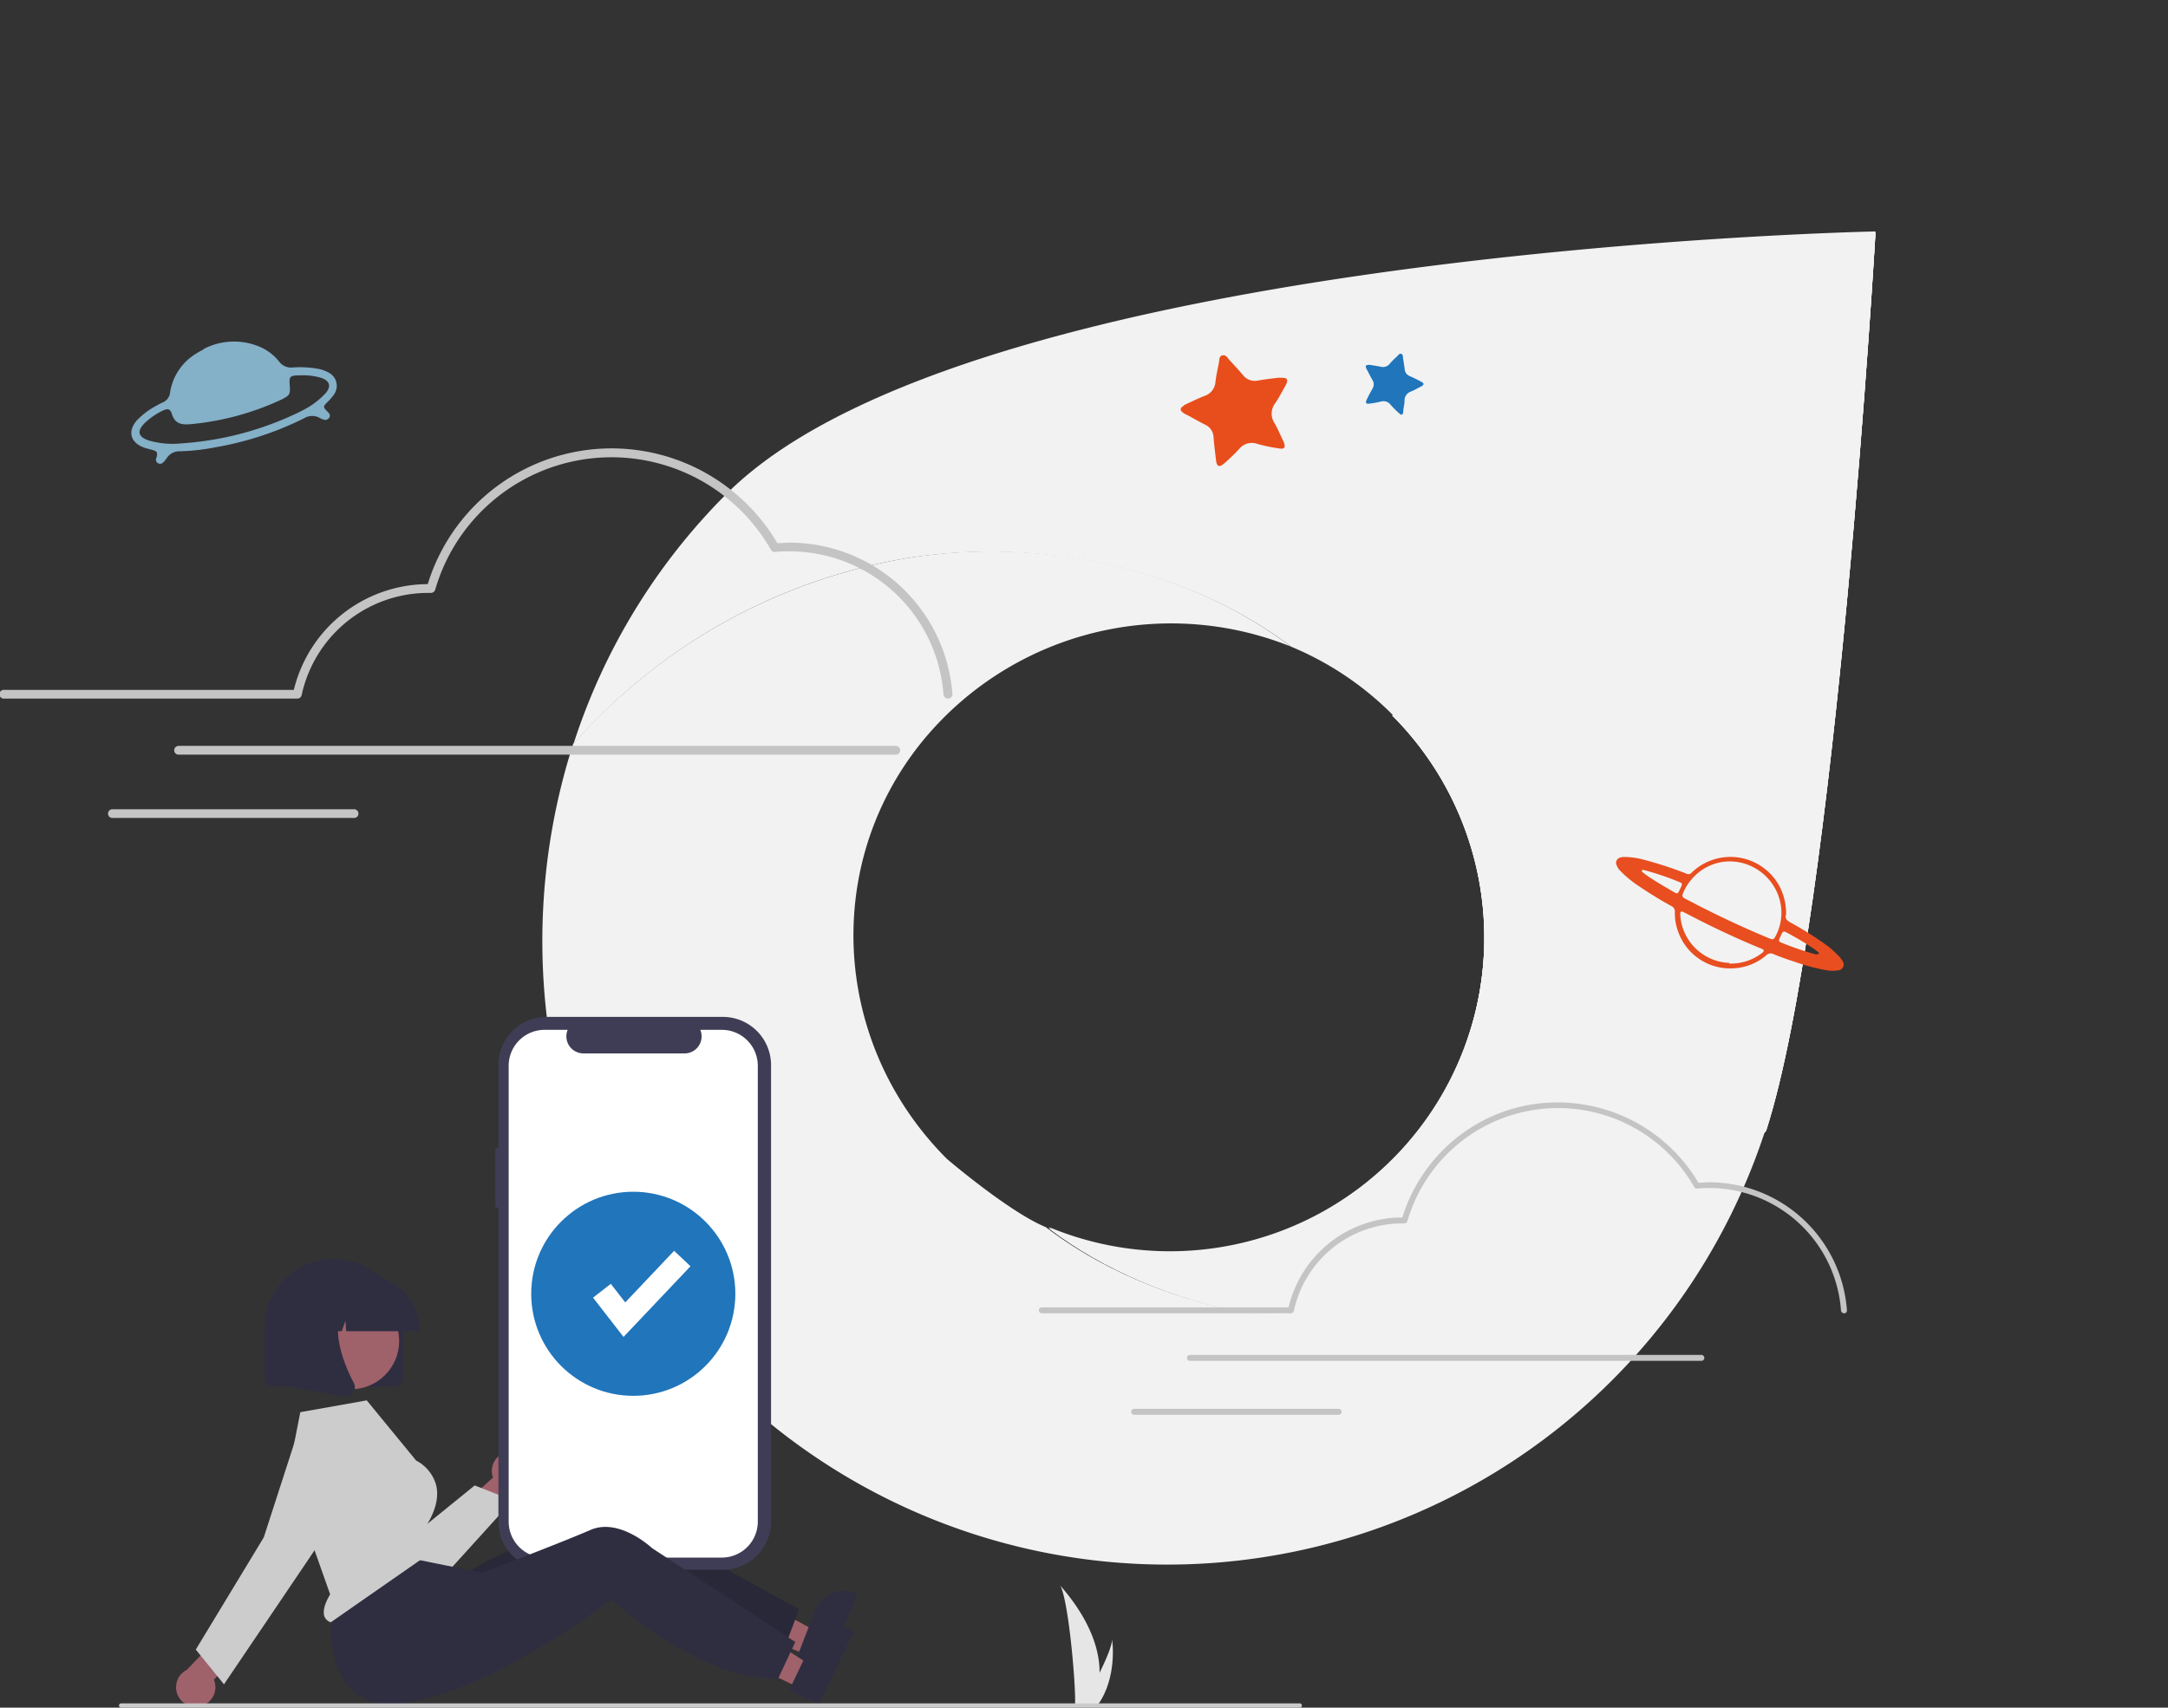
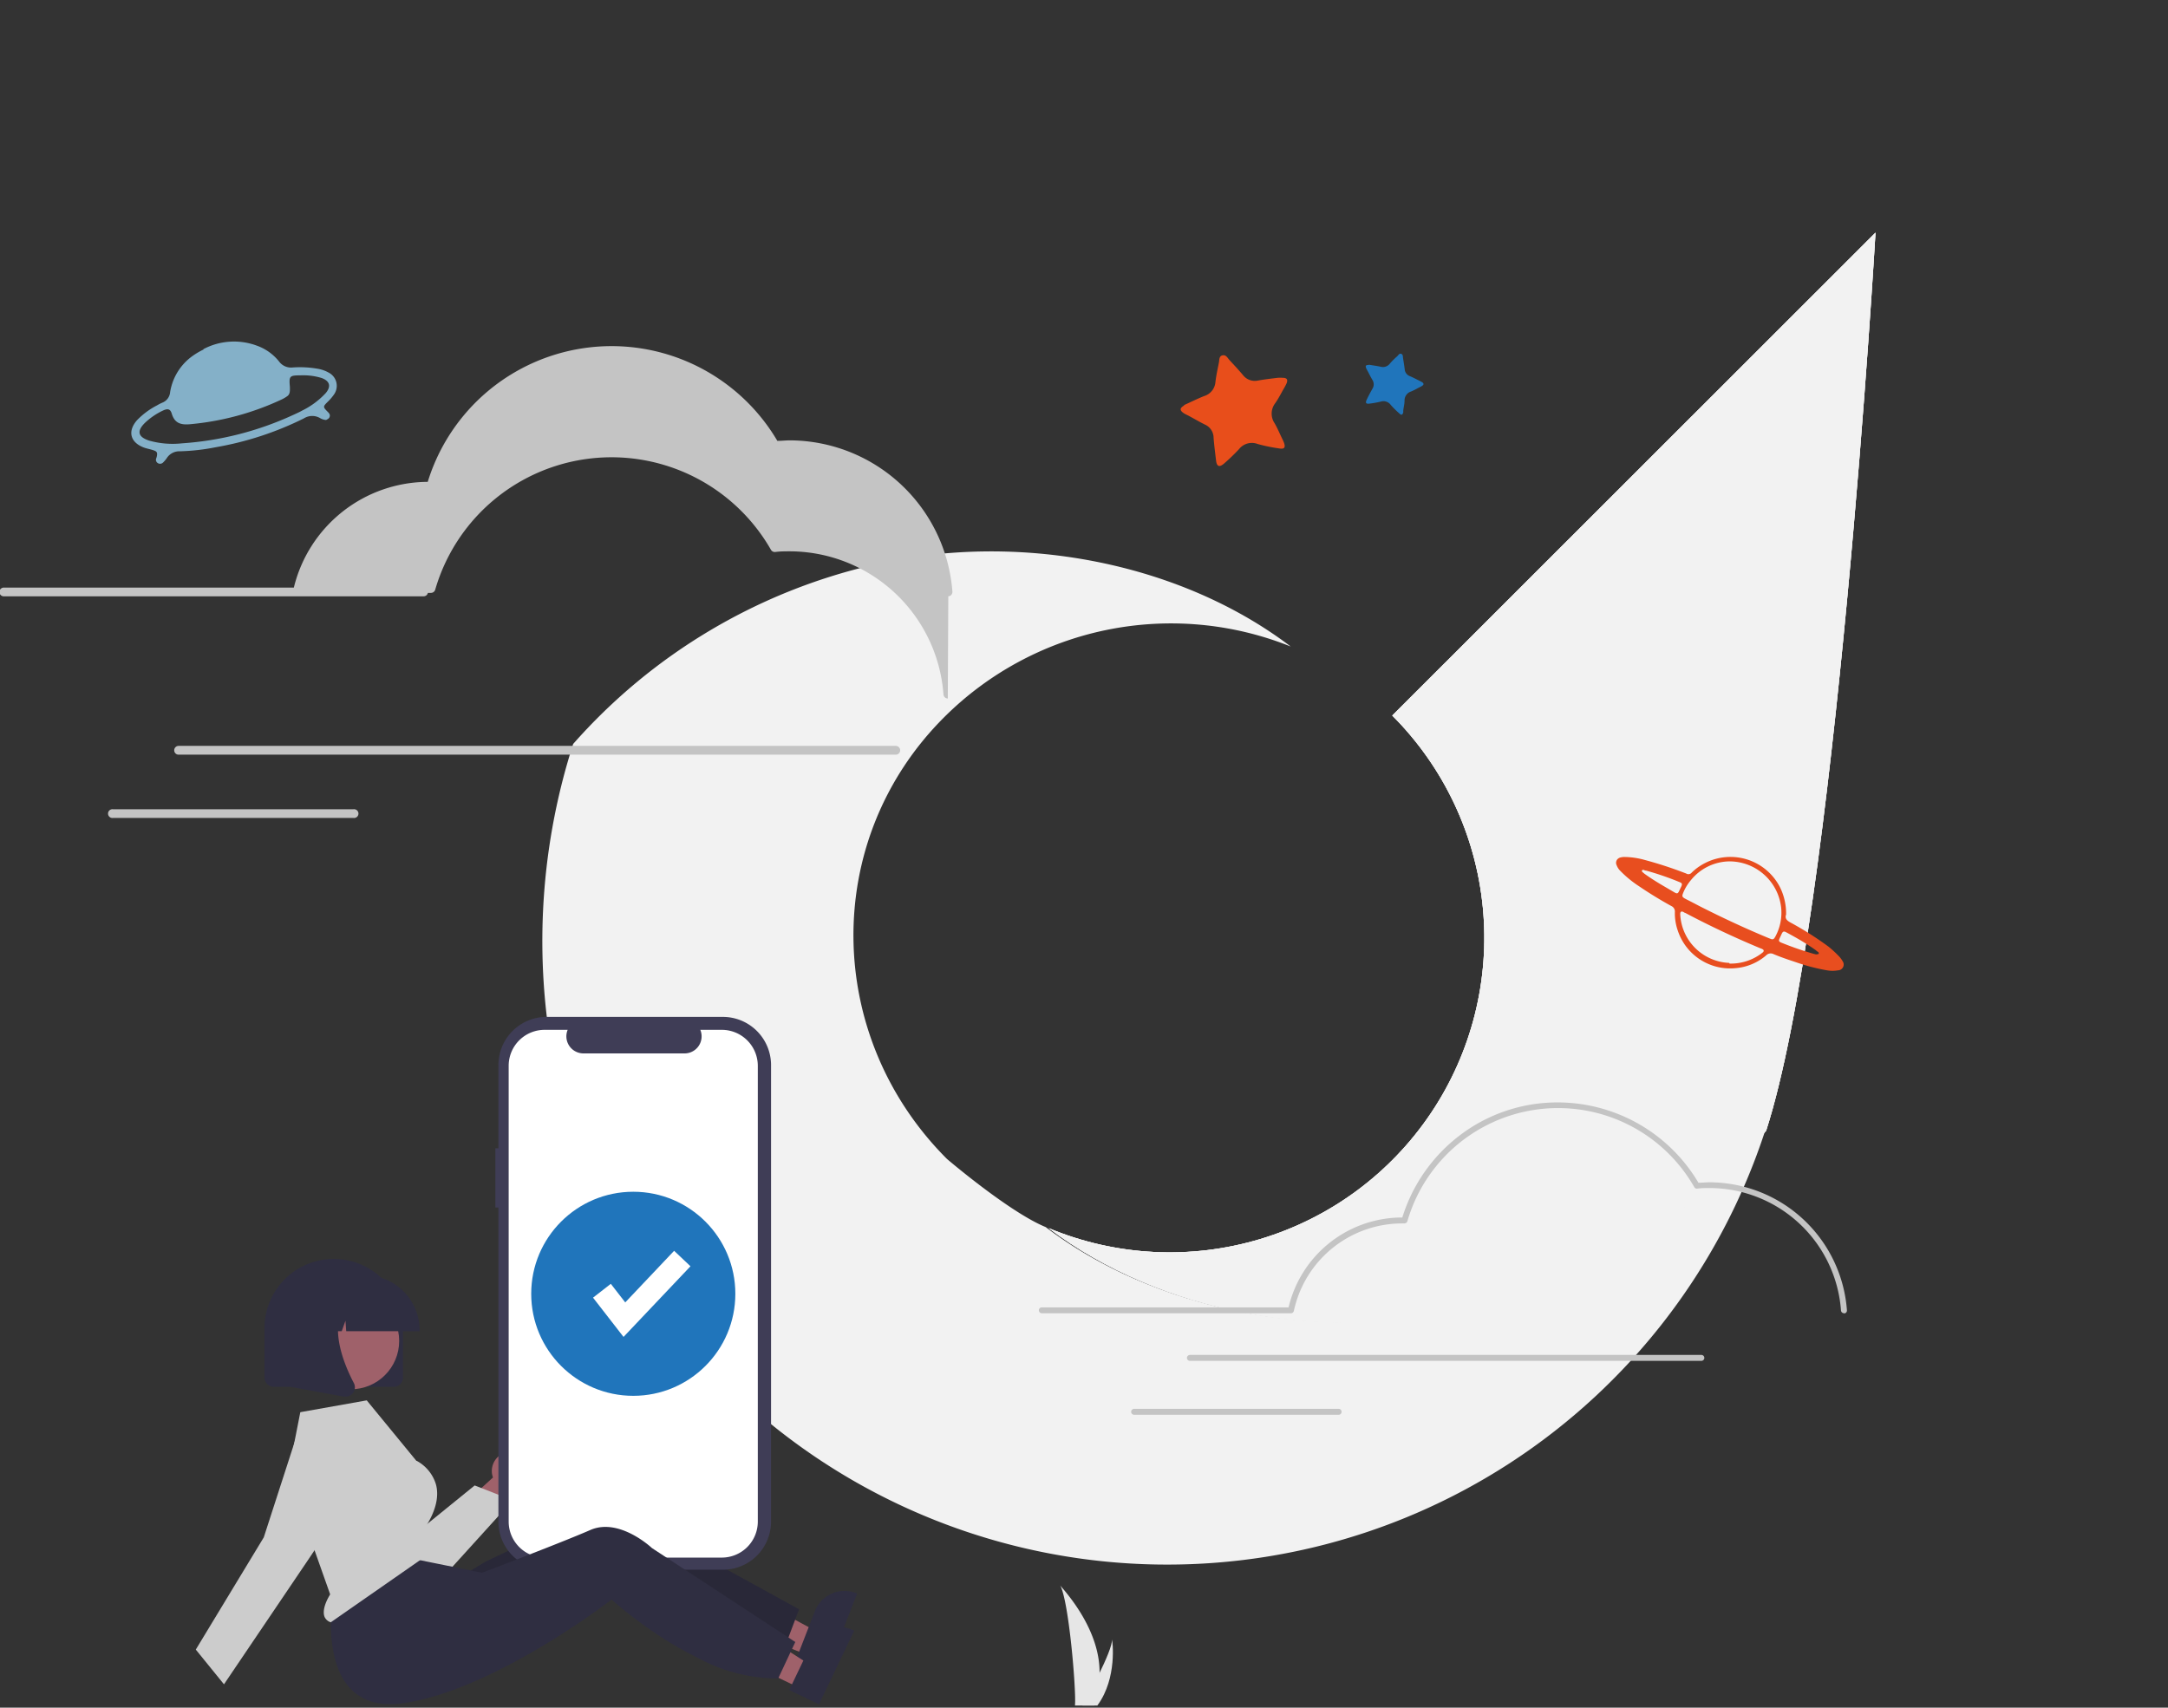
<svg xmlns="http://www.w3.org/2000/svg" viewBox="0 0 291.44 229.61">
  <rect x="0" y="0" width="291.44" height="229.61" fill="#333333" stroke="none" />
  <defs>
    <style>.cls-1{fill:none;}.cls-2{fill:#f2f2f2;}.cls-3{clip-path:url(#clip-path);}.cls-4{clip-path:url(#clip-path-2);}.cls-5{clip-path:url(#clip-path-3);}.cls-6{fill:#84b0c8;}.cls-7{fill:#e84e1f;}.cls-8{fill:#e84e1b;}.cls-9{fill:#2075bb;}.cls-10{fill:#e6e6e6;}.cls-11{fill:#c4c4c4;}.cls-12{fill:#9f616a;}.cls-13{fill:#2f2e41;}.cls-14{isolation:isolate;opacity:0.14;}.cls-15{fill:#ccc;}.cls-16{fill:#3f3d56;}.cls-17{fill:#fff;}.cls-18{fill:#cbcbcb;}</style>
    <clipPath id="clip-path" transform="translate(-2.19 30.47)">
      <path class="cls-1" d="M189.35,65.74a42.29,42.29,0,0,1-46.2,68.92c15.12,11.48,37.21,15.31,55.66,11.1a76.53,76.53,0,0,0,40.8-24.2C249,92.43,254.31.81,254.31.81Z" />
    </clipPath>
    <clipPath id="clip-path-2" transform="translate(-2.19 30.47)">
      <rect class="cls-1" x="125.1" y="-12.65" width="147.24" height="176.06" />
    </clipPath>
    <clipPath id="clip-path-3" transform="translate(-2.19 30.47)">
      <rect class="cls-1" x="117.92" y="11.13" width="161.61" height="128.5" transform="translate(99.68 263.43) rotate(-83)" />
    </clipPath>
  </defs>
  <g id="SMS_whatsapp" data-name="SMS whatsapp">
    <path class="cls-2" d="M198.61,145.67c-18.5,4.23-40.67.39-55.85-11.15-4.89-2-13.26-9.15-13.26-9.15C113,108.89,112.59,82.49,129.08,66a43.18,43.18,0,0,1,46.62-9.54c-15.13-11.49-37-15.47-56-11A76.86,76.86,0,0,0,79.24,69.56c-9.37,29.14-2.93,62.83,20.15,85.92l.14-.13a84.54,84.54,0,0,0,140-33.95,76.93,76.93,0,0,1-40.95,24.28" transform="translate(-2.19 30.47)" />
-     <path class="cls-2" d="M99.88,35.91a83.79,83.79,0,0,0-20.6,33.66,76.59,76.59,0,0,1,40.81-24.2c18.44-4.2,40.53-.38,55.66,11.11a41.85,41.85,0,0,1,13.6,9.11,42.28,42.28,0,0,1-46.2,68.91c15.12,11.48,37.21,15.31,55.66,11.1a76.53,76.53,0,0,0,40.8-24.2C249,92.27,254.31.65,254.31.65S132.72,3.06,99.88,35.91" transform="translate(-2.19 30.47)" />
    <g class="cls-3">
      <rect class="cls-2" x="122.91" y="17.81" width="147.24" height="176.06" />
      <g class="cls-4">
        <polygon class="cls-2" points="122.91 178.22 142.6 17.81 270.14 33.47 250.45 193.88 122.91 178.22" />
        <g class="cls-5">
          <rect class="cls-2" x="102.37" y="-8.42" width="192.7" height="167.6" transform="translate(97.49 293.89) rotate(-83)" />
        </g>
      </g>
    </g>
    <path class="cls-6" d="M29.54,16.47A8.81,8.81,0,0,1,36.7,16a6.67,6.67,0,0,1,3,2.13,2,2,0,0,0,1.84.81,13.85,13.85,0,0,1,3.46.19,4.53,4.53,0,0,1,1.41.52,2,2,0,0,1,.68,2.92,6.45,6.45,0,0,1-.86,1c-.64.64-.63.68,0,1.32a1.27,1.27,0,0,1,.27.34.53.53,0,0,1-.3.67A.5.5,0,0,1,46,26a1.86,1.86,0,0,1-.83-.28,2.09,2.09,0,0,0-2.12.06,43,43,0,0,1-11.89,3.89,28.33,28.33,0,0,1-4.78.54,2,2,0,0,0-1.79.95,3.87,3.87,0,0,1-.46.54.57.57,0,0,1-.74.09.52.52,0,0,1-.2-.63,2,2,0,0,0,.08-.26c.11-.55,0-.68-.49-.84s-.87-.21-1.29-.37c-1.8-.7-2.17-2.18-.89-3.65a10.25,10.25,0,0,1,2.69-2,6.1,6.1,0,0,1,.72-.37,1.66,1.66,0,0,0,1.05-1.42,7.41,7.41,0,0,1,3.09-4.91,9.68,9.68,0,0,1,1.39-.81M41.66,25.3c.37-.18.76-.34,1.12-.55A10.86,10.86,0,0,0,46,22.36c.73-.9.51-1.6-.56-2A8.4,8.4,0,0,0,42.59,20c-1.47,0-1.57.09-1.43,1.54,0,.5.06,1-.4,1.29a4.51,4.51,0,0,1-.77.44,36.77,36.77,0,0,1-12.25,3.3c-1.21.11-2.07-.11-2.46-1.42-.2-.65-.55-.72-1.2-.41a9.3,9.3,0,0,0-2.42,1.66c-1.11,1.1-.92,1.88.57,2.37a11.63,11.63,0,0,0,4.42.37,42.54,42.54,0,0,0,15-3.84" transform="translate(-2.19 30.47)" />
    <path class="cls-7" d="M242.28,92.52c-.18.53.15.81.64,1.07A43.8,43.8,0,0,1,248,96.82,14.16,14.16,0,0,1,249.29,98a3.4,3.4,0,0,1,.6.77.78.78,0,0,1-.63,1.23,4.22,4.22,0,0,1-1.46,0,26,26,0,0,1-4.27-1.12c-1-.33-2-.67-2.92-1.06a.84.84,0,0,0-1,.17,7.23,7.23,0,0,1-4.15,1.72,7.41,7.41,0,0,1-7.73-5.06,7,7,0,0,1-.39-2.48.81.81,0,0,0-.48-.82q-2.22-1.22-4.31-2.64a14.76,14.76,0,0,1-2.56-2.1,2,2,0,0,1-.47-.73.72.72,0,0,1,.35-1,.64.64,0,0,1,.18-.06,2,2,0,0,1,.6-.06,10.5,10.5,0,0,1,2.61.39,53.28,53.28,0,0,1,5.49,1.79.42.42,0,0,1,.14.06.56.56,0,0,0,.71-.14,7.19,7.19,0,0,1,1.71-1.24,7.48,7.48,0,0,1,10.1,3.09c.1.2.2.4.28.6a8,8,0,0,1,.6,3.24m-7.6-7.2a6.76,6.76,0,0,0-5.16,2.48,6.29,6.29,0,0,0-1.12,1.88c-.11.31-.07.42.21.6l.26.14c.6.3,1.19.61,1.78.92,3.05,1.55,6.16,3,9.32,4.31l.32.12a.35.35,0,0,0,.43-.15,2.75,2.75,0,0,0,.17-.29,6.75,6.75,0,0,0,.72-3.87,7,7,0,0,0-6.93-6.14m0,13.74a6.86,6.86,0,0,0,4.22-1.31l.27-.21c.14-.15.13-.27,0-.38a1.84,1.84,0,0,0-.38-.17q-5.15-2.14-10.08-4.75c-.09,0-.18-.1-.26-.13-.27-.12-.39,0-.4.25v.12A6.88,6.88,0,0,0,234.65,99m11.72-1.16c.13,0,.25,0,.3-.07s0-.21-.12-.27-.23-.19-.35-.27a31.49,31.49,0,0,0-2.68-1.68c-.42-.23-.83-.47-1.26-.69-.26-.14-.4-.09-.54.19l-.3.65c-.15.32-.11.44.24.58a42.49,42.49,0,0,0,4.41,1.52l.3.07m-23.2-11.38c-.12,0-.21,0-.25.07a.2.2,0,0,0,.07.23l.26.22c.76.55,1.57,1.06,2.38,1.54l1.71,1c.3.16.41.12.56-.19s.18-.39.28-.58c.18-.39.15-.51-.25-.66a38.42,38.42,0,0,0-4.42-1.52c-.12,0-.25-.06-.33-.08" transform="translate(-2.19 30.47)" />
    <path class="cls-8" d="M161.35,24c.87-.39,1.77-.84,2.69-1.21a2.15,2.15,0,0,0,1.54-1.9c.1-.87.29-1.71.46-2.58.08-.37,0-.9.49-1s.68.36.95.65c.61.66,1.22,1.31,1.8,2a2,2,0,0,0,2,.74c.88-.16,1.78-.26,2.67-.37a4.62,4.62,0,0,1,.65,0c.58,0,.75.23.54.75a6.36,6.36,0,0,1-.3.58c-.41.7-.77,1.44-1.23,2.09a2.3,2.3,0,0,0-.07,2.7c.4.7.71,1.45,1.06,2.17a4,4,0,0,1,.19.43c.23.64.06.9-.61.78a22.23,22.23,0,0,1-2.92-.6,2.19,2.19,0,0,0-2.5.68,26.31,26.31,0,0,1-2,1.93c-.65.56-1,.45-1.1-.41s-.25-2-.33-3.05a1.94,1.94,0,0,0-1.16-1.76c-.75-.37-1.47-.8-2.2-1.19-.2-.1-.39-.19-.58-.3-.65-.41-.64-.72,0-1.09" transform="translate(-2.19 30.47)" />
    <path class="cls-9" d="M186.15,18.56c.52.09,1.07.16,1.6.27a1.18,1.18,0,0,0,1.28-.41c.31-.37.65-.69,1-1,.15-.15.28-.41.53-.31s.21.37.24.58c.08.49.16,1,.22,1.47a1.07,1.07,0,0,0,.68.94c.45.19.89.42,1.33.64l.32.17c.26.18.27.33,0,.51a3.07,3.07,0,0,1-.31.17c-.4.2-.78.43-1.19.59a1.25,1.25,0,0,0-.85,1.21c0,.45-.12.88-.17,1.32a2.17,2.17,0,0,0,0,.25c-.1.37-.25.43-.52.17a12.59,12.59,0,0,1-1.16-1.15,1.21,1.21,0,0,0-1.35-.45,12.91,12.91,0,0,1-1.51.27c-.47.06-.58-.09-.38-.52s.5-1,.78-1.49a1.1,1.1,0,0,0,0-1.16c-.24-.4-.44-.81-.65-1.21-.06-.11-.12-.21-.17-.32-.18-.38-.08-.52.34-.49" transform="translate(-2.19 30.47)" />
    <g id="_4.a" data-name="4.a">
      <path id="ffb53e15-96a8-49e4-8474-dde31f47c838-408" class="cls-10" d="M150,194.63a14.9,14.9,0,0,1-.7,4.13l0,.09h-2.6s0-.06,0-.09c.17-2-.82-14-2-16.08C144.73,182.85,150.16,188.29,150,194.63Z" transform="translate(-2.19 30.47)" />
      <path id="b0d53736-93e7-4057-be18-9e9cd17f391b-409" class="cls-10" d="M149.77,198.76l-.07.09h-2l.06-.09c.32-.58,1.27-2.33,2.16-4.13s1.83-3.95,1.75-4.68C151.74,190.11,152.4,195.12,149.77,198.76Z" transform="translate(-2.19 30.47)" />
      <path class="cls-11" d="M250.07,146.1a.4.4,0,0,1-.4-.37A17.76,17.76,0,0,0,232,129.27c-.54,0-1.1,0-1.67.08a.38.38,0,0,1-.38-.2,21.09,21.09,0,0,0-38.57,4.59.43.43,0,0,1-.4.29h-.34a14.89,14.89,0,0,0-14.52,11.77.41.41,0,0,1-.39.31H142.24a.4.4,0,0,1-.4-.4.39.39,0,0,1,.4-.39h33.17a15.7,15.7,0,0,1,15.23-12.09h.06a22.08,22.08,0,0,1,7.67-11,21.64,21.64,0,0,1,13.26-4.47,22,22,0,0,1,18.88,10.8c.51,0,1-.06,1.49-.06a18.57,18.57,0,0,1,18.47,17.21.39.39,0,0,1-.37.42h0Z" transform="translate(-2.19 30.47)" />
      <path class="cls-11" d="M230.9,152.51H162.15a.4.4,0,0,1-.4-.4.41.41,0,0,1,.4-.4H230.9a.4.4,0,0,1,0,.8Z" transform="translate(-2.19 30.47)" />
      <path class="cls-11" d="M182.14,159.76H154.65a.4.4,0,0,1,0-.8h27.49a.4.4,0,0,1,0,.8Z" transform="translate(-2.19 30.47)" />
-       <path class="cls-11" d="M129.6,63.45a.58.58,0,0,1-.58-.54,20.77,20.77,0,0,0-20.67-19.25c-.62,0-1.28,0-1.95.09a.6.6,0,0,1-.57-.29,24.68,24.68,0,0,0-45.14,5.37.6.6,0,0,1-.58.42h-.4A17.41,17.41,0,0,0,42.74,63a.59.59,0,0,1-.58.46H2.78a.59.59,0,1,1,0-1.17H41.69a18.61,18.61,0,0,1,18-14.22,25.86,25.86,0,0,1,47-5.51c.58,0,1.15-.07,1.69-.07a22,22,0,0,1,21.84,20.34.59.59,0,0,1-.55.63h0Z" transform="translate(-2.19 30.47)" />
+       <path class="cls-11" d="M129.6,63.45a.58.58,0,0,1-.58-.54,20.77,20.77,0,0,0-20.67-19.25c-.62,0-1.28,0-1.95.09a.6.6,0,0,1-.57-.29,24.68,24.68,0,0,0-45.14,5.37.6.6,0,0,1-.58.42h-.4a.59.59,0,0,1-.58.46H2.78a.59.59,0,1,1,0-1.17H41.69a18.61,18.61,0,0,1,18-14.22,25.86,25.86,0,0,1,47-5.51c.58,0,1.15-.07,1.69-.07a22,22,0,0,1,21.84,20.34.59.59,0,0,1-.55.63h0Z" transform="translate(-2.19 30.47)" />
      <path class="cls-11" d="M122.61,71H26.2a.58.58,0,0,1-.59-.59.59.59,0,0,1,.59-.59h96.41a.6.6,0,0,1,.59.59A.59.59,0,0,1,122.61,71Z" transform="translate(-2.19 30.47)" />
      <path class="cls-11" d="M49.71,79.51H17.38a.59.59,0,1,1,0-1.17H49.71a.59.59,0,1,1,0,1.17Z" transform="translate(-2.19 30.47)" />
      <polygon class="cls-12" points="108.45 222.48 109.69 219.31 98.03 213.03 96.2 217.72 108.45 222.48" />
      <path class="cls-13" d="M117.26,183.73a4.28,4.28,0,0,0-5.53,2.44h0l-.83,2.14-1.28,3.3-.32.81,4.12,1.6,4-10.23Z" transform="translate(-2.19 30.47)" />
      <path class="cls-13" d="M109.61,185.91l-.54,1.42-1.34,3.55,0,.09a22.42,22.42,0,0,1-10.62-1.76A40.83,40.83,0,0,1,93,187.4c-2-1-3.71-2-5.11-2.92-2.1-1.35-3.4-2.37-3.4-2.37l-1,.84c-.83.72-2.17,1.83-3.86,3.14-.64.51-1.33,1-2.07,1.58-5.45,4-12.43-6.73-12.43-6.73s2-1.26,2.48-1.5c1.65-.78,5.53-2.63,8.88-4.27,1.73-.84,3.31-1.64,4.38-2.2,3.76-2,8.44,1.79,8.44,1.79Z" transform="translate(-2.19 30.47)" />
      <path class="cls-14" d="M109.61,185.91l-.54,1.42-1.34,3.55,0,.09a22.42,22.42,0,0,1-10.62-1.76A40.83,40.83,0,0,1,93,187.4c-2-1-3.71-2-5.11-2.92-2.1-1.35-3.4-2.37-3.4-2.37l-1,.84c-.83.72-2.17,1.83-3.86,3.14-.64.51-1.33,1-2.07,1.58-5.45,4-12.43-6.73-12.43-6.73s2-1.26,2.48-1.5c1.65-.78,5.53-2.63,8.88-4.27,1.73-.84,3.31-1.64,4.38-2.2,3.76-2,8.44,1.79,8.44,1.79Z" transform="translate(-2.19 30.47)" />
      <path class="cls-12" d="M70.46,164.75a2.61,2.61,0,0,0-2.12,3,3.6,3.6,0,0,0,.12.44l-4.38,4,1.8,3.26L72,169.72a2.62,2.62,0,0,0-1.53-5Z" transform="translate(-2.19 30.47)" />
      <path class="cls-15" d="M57.27,183.07l-.59,0A7,7,0,0,1,51,179.28l-7-13.51a3.88,3.88,0,0,1,6.7-3.88l6.48,14.53L66,169.26l5.11,2-8.62,9.51A7.08,7.08,0,0,1,57.27,183.07Z" transform="translate(-2.19 30.47)" />
-       <path class="cls-12" d="M29.13,198.94a2.61,2.61,0,0,0,1.95-3.13,2.39,2.39,0,0,0-.14-.43l4.17-4.25-2-3.17-5.8,6.09a2.62,2.62,0,0,0,1.79,4.89Z" transform="translate(-2.19 30.47)" />
      <path class="cls-16" d="M68.78,123.93h.41V112.74a6.48,6.48,0,0,1,6.47-6.48H99.37a6.48,6.48,0,0,1,6.47,6.48v61.38a6.47,6.47,0,0,1-6.47,6.47H75.66a6.47,6.47,0,0,1-6.47-6.47V131.89h-.41Z" transform="translate(-2.19 30.47)" />
      <path class="cls-17" d="M75.4,108h3.1a2.29,2.29,0,0,0,1.26,3,2.31,2.31,0,0,0,.86.17H94.2A2.29,2.29,0,0,0,96.33,108h2.89a4.84,4.84,0,0,1,4.84,4.83h0v61.29a4.84,4.84,0,0,1-4.84,4.84H75.4a4.84,4.84,0,0,1-4.83-4.84h0V112.78A4.83,4.83,0,0,1,75.4,108Z" transform="translate(-2.19 30.47)" />
      <circle class="cls-9" cx="85.13" cy="173.96" r="13.72" />
      <polygon class="cls-17" points="83.82 179.76 79.72 174.48 82.11 172.62 84.05 175.12 90.62 168.18 92.82 170.26 83.82 179.76" />
      <path class="cls-13" d="M55.13,156H39a1.25,1.25,0,0,1-1.25-1.25v-6.94a9.31,9.31,0,0,1,18.61,0v6.94A1.25,1.25,0,0,1,55.13,156Z" transform="translate(-2.19 30.47)" />
      <polygon class="cls-12" points="107.47 226.95 108.94 223.88 97.8 216.73 95.62 221.26 107.47 226.95" />
      <path class="cls-13" d="M116.89,188.73a4.27,4.27,0,0,0-5.7,2h0l-1,2.06-1.53,3.2-.38.78,4,1.92,4.75-9.91Z" transform="translate(-2.19 30.47)" />
      <path class="cls-13" d="M109.1,190.31l-.65,1.38-1.61,3.44,0,.08a22.51,22.51,0,0,1-10.45-2.56q-2-1-3.91-2.12c-1.87-1.14-3.54-2.31-4.87-3.31-2-1.51-3.21-2.62-3.21-2.62l-1,.76c-.89.65-2.3,1.66-4.08,2.84l-2.19,1.42c-5.74,3.6-13.91,8-20.85,8.93-12.19,1.63-9.32-14.64-9.32-14.64l9.7-5,4.12.83,4.59.93,1.62.33.84-.32c1.71-.65,5.73-2.19,9.19-3.57,1.79-.71,3.43-1.38,4.53-1.86,3.91-1.71,8.28,2.43,8.28,2.43Z" transform="translate(-2.19 30.47)" />
      <circle class="cls-12" cx="47.16" cy="180.3" r="6.5" />
      <path class="cls-15" d="M40.9,167.87l5.66,16,0,.06c-.79,1.3-1,2.35-.74,3a1.33,1.33,0,0,0,.84.73L60,178.37l-.47-3.75,0,0c1.29-2.07,1.71-4,1.24-5.58a5.36,5.36,0,0,0-2.55-3.08l-.05,0-6.68-8.14-8.93,1.59Z" transform="translate(-2.19 30.47)" />
      <path class="cls-15" d="M32.3,196l-3.79-4.67,9.14-15.09,4.26-13.17.13,0-.13,0A5.29,5.29,0,1,1,52,166.37a5.48,5.48,0,0,1-.64,1.31L43.52,179.4Z" transform="translate(-2.19 30.47)" />
      <path class="cls-13" d="M58.59,148.52H48.73l-.1-1.41-.5,1.41H46.61l-.2-2.8-1,2.8H42.47v-.14A7.37,7.37,0,0,1,49.83,141h1.39a7.37,7.37,0,0,1,7.37,7.36Z" transform="translate(-2.19 30.47)" />
      <path class="cls-13" d="M48.65,157.32l-.22,0L41.21,156V144.1h7.95l-.2.23c-2.73,3.19-.67,8.37.8,11.17a1.25,1.25,0,0,1-1.11,1.82Z" transform="translate(-2.19 30.47)" />
-       <path class="cls-18" d="M176.91,199.14H18.48a.29.29,0,1,1,0-.58H176.91a.29.29,0,1,1,0,.58Z" transform="translate(-2.19 30.47)" />
    </g>
  </g>
</svg>